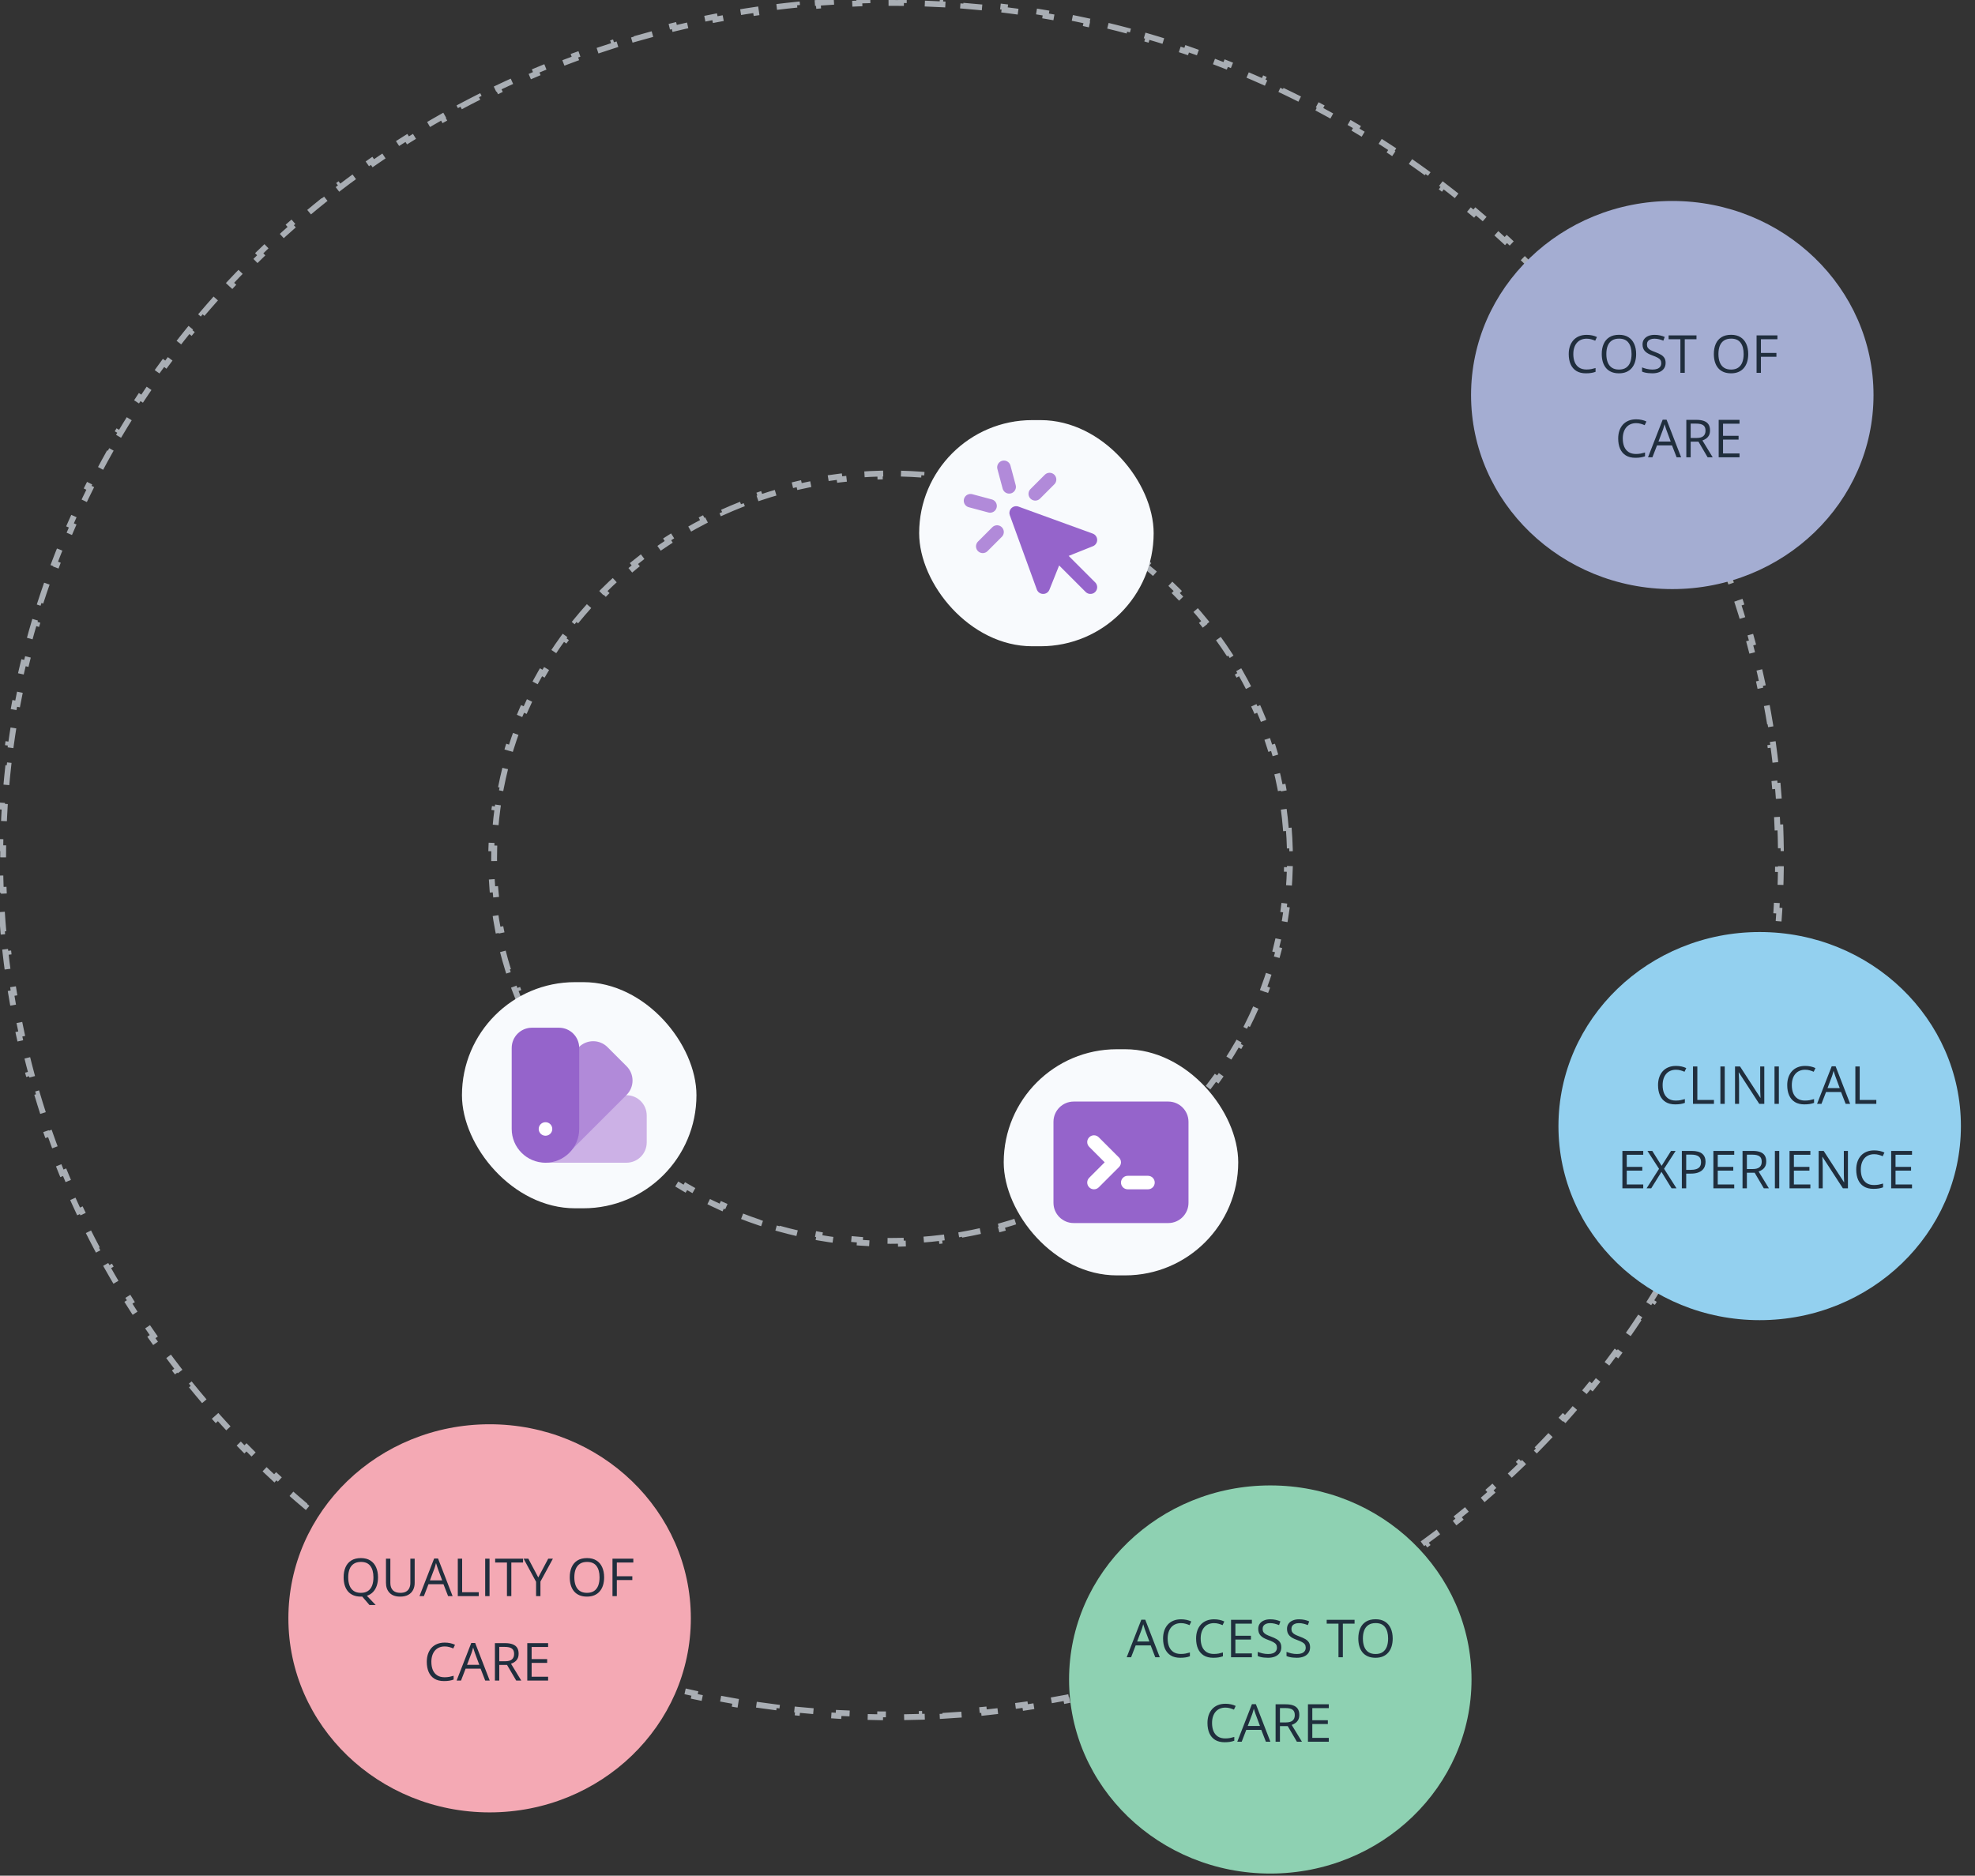
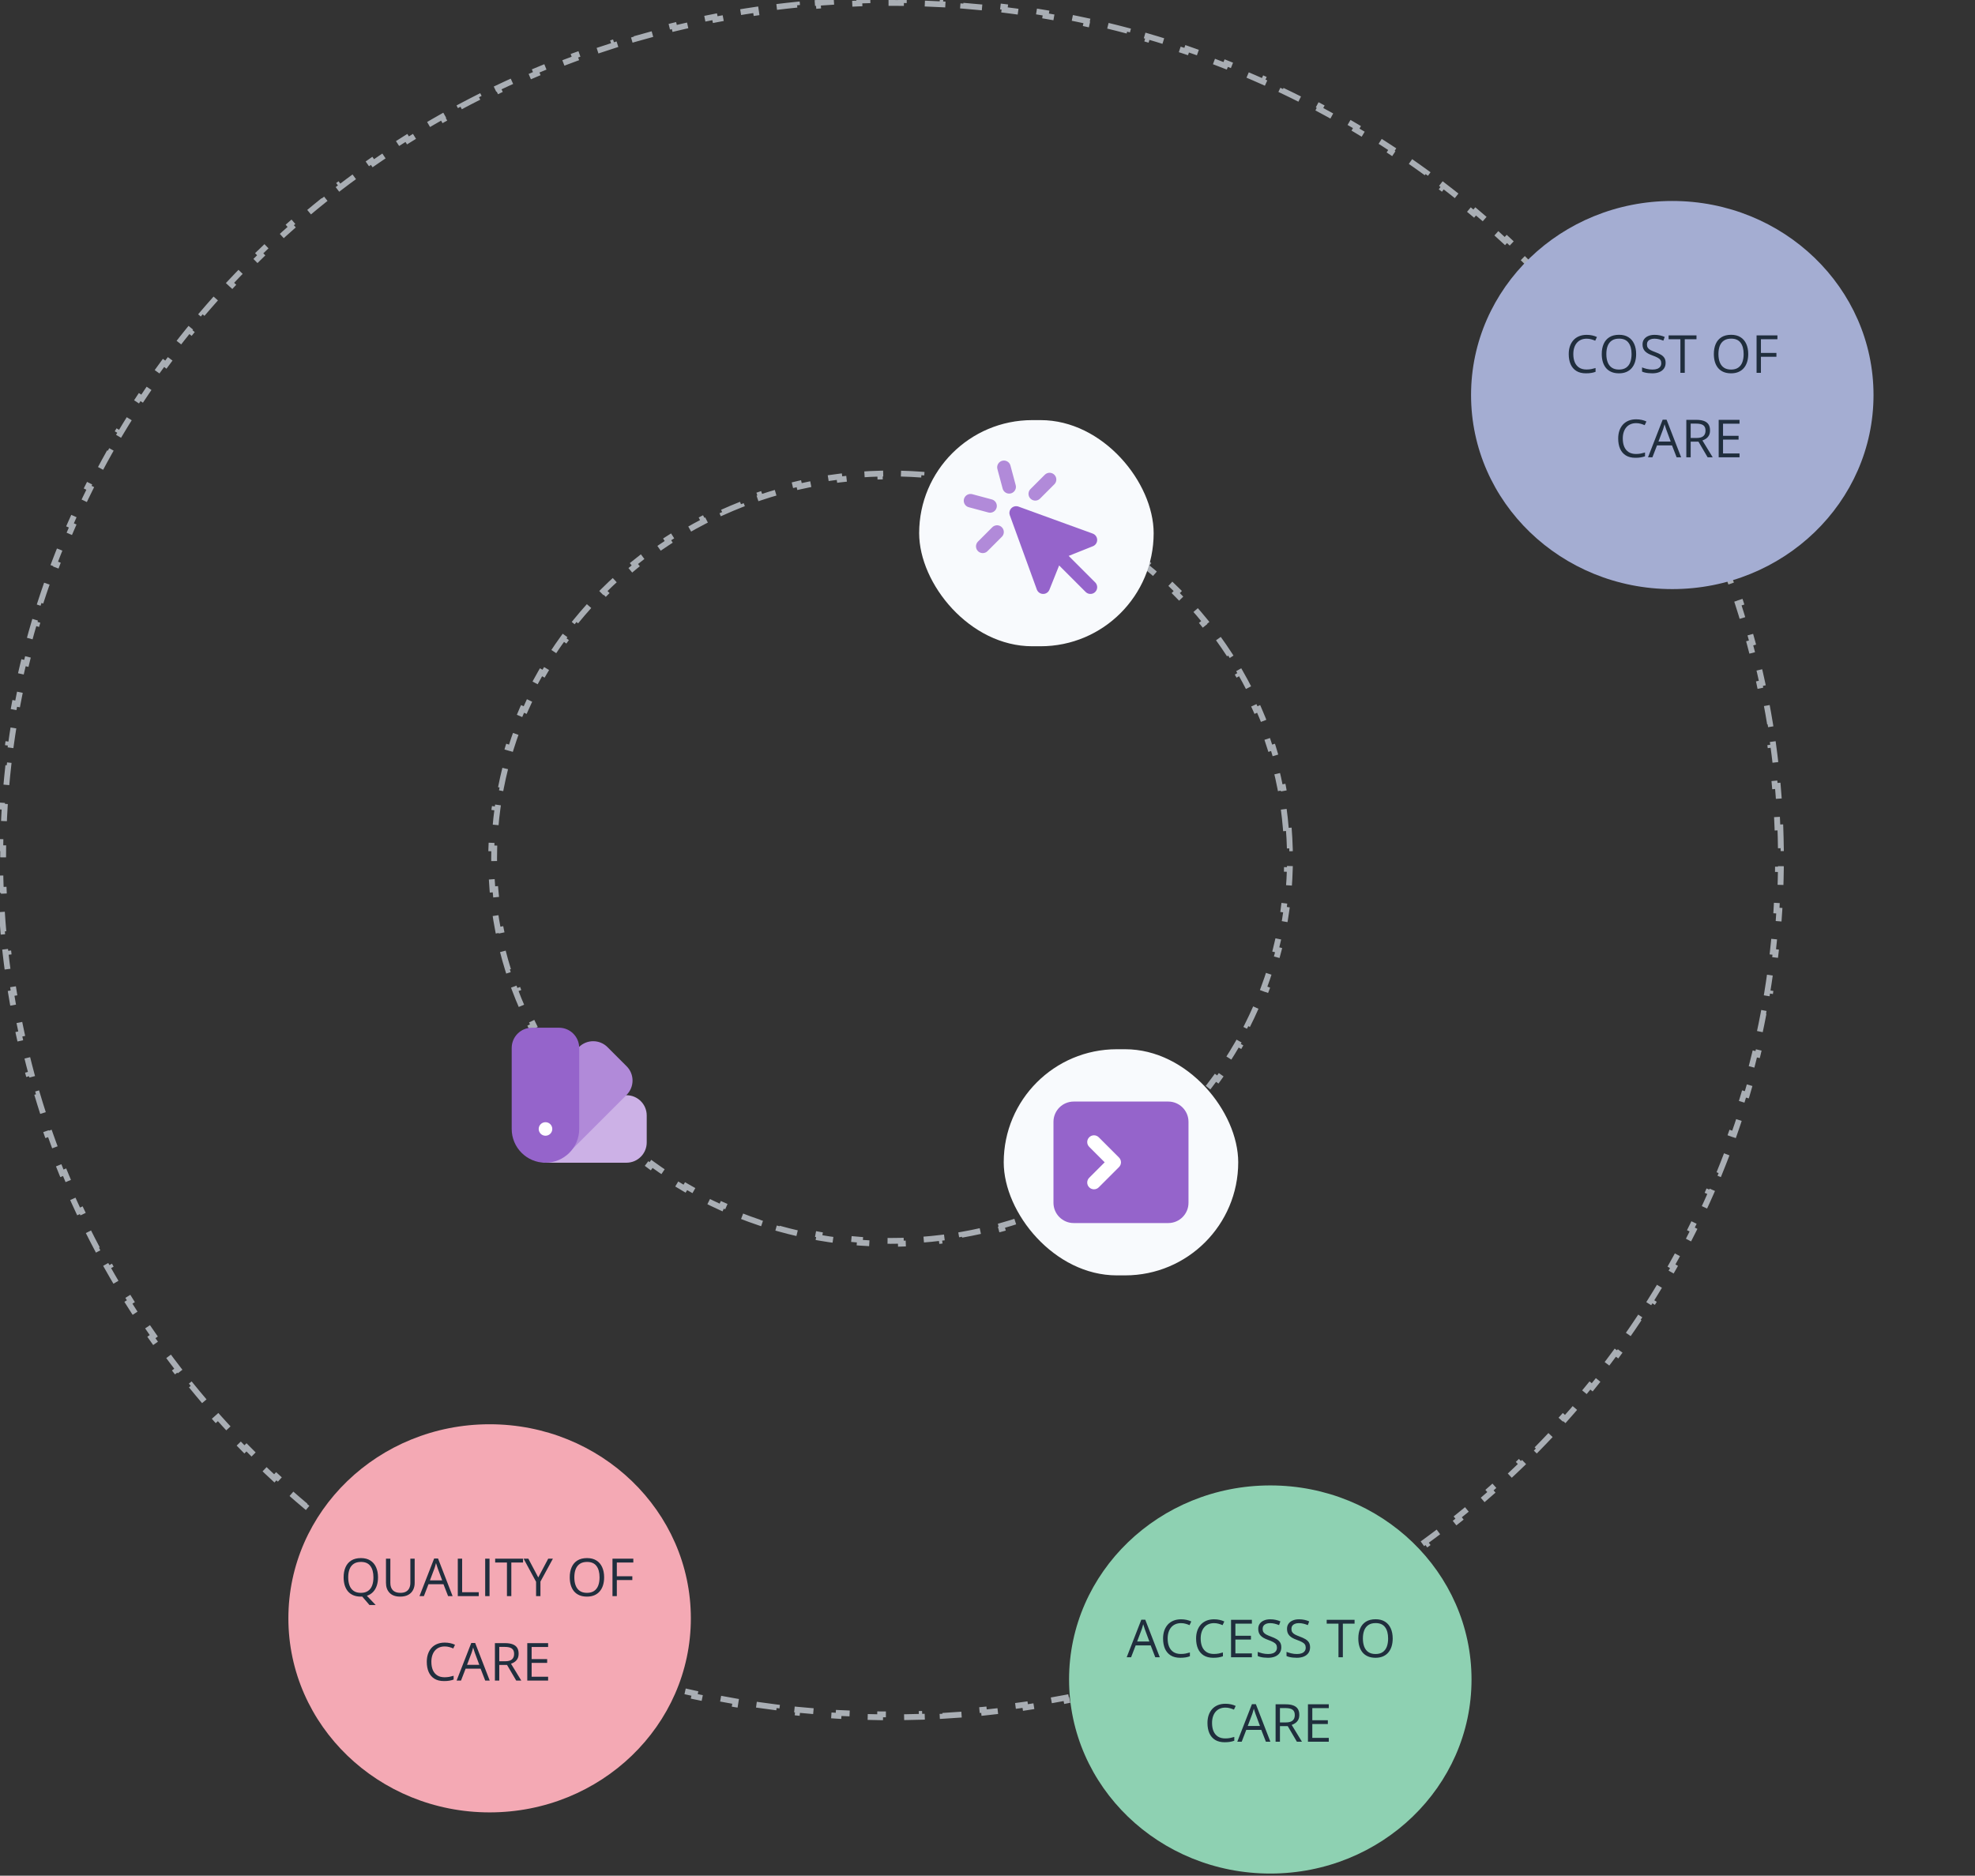
<svg xmlns="http://www.w3.org/2000/svg" width="678" height="644" viewBox="0 0 678 644" fill="none">
  <rect x="0" y="0" width="678" height="644" fill="#333333" stroke="none" />
  <path d="M611.18 284.072C611.268 286.447 611.327 288.829 611.357 291.218L610.357 291.231C610.372 292.421 610.379 293.613 610.379 294.807C610.379 296.001 610.372 297.193 610.357 298.383L611.357 298.396C611.327 300.785 611.268 303.167 611.18 305.543L610.181 305.505C610.093 307.882 609.975 310.251 609.829 312.613L610.827 312.674C610.679 315.06 610.502 317.437 610.296 319.807L609.299 319.72C609.093 322.088 608.858 324.447 608.594 326.798L609.588 326.91C609.321 329.285 609.025 331.651 608.701 334.009L607.71 333.873C607.386 336.226 607.033 338.57 606.651 340.905L607.638 341.066C607.253 343.424 606.838 345.773 606.395 348.113L605.413 347.927C604.971 350.26 604.501 352.583 604.002 354.897L604.98 355.108C604.477 357.443 603.945 359.768 603.385 362.083L602.413 361.848C601.854 364.155 601.268 366.452 600.653 368.739L601.619 368.998C600.999 371.305 600.351 373.6 599.675 375.884L598.716 375.6C598.042 377.876 597.341 380.142 596.612 382.395L597.564 382.703C596.829 384.974 596.067 387.234 595.277 389.481L594.334 389.15C593.547 391.389 592.733 393.617 591.892 395.832L592.826 396.187C591.979 398.418 591.105 400.636 590.204 402.842L589.278 402.464C588.381 404.661 587.456 406.846 586.505 409.017L587.421 409.418C586.464 411.604 585.481 413.775 584.472 415.933L583.566 415.509C582.56 417.66 581.528 419.796 580.47 421.919L581.365 422.365C580.302 424.499 579.212 426.619 578.097 428.724L577.214 428.256C576.102 430.354 574.966 432.438 573.805 434.506L574.676 434.996C573.509 437.074 572.317 439.138 571.1 441.185L570.241 440.675C569.028 442.716 567.79 444.741 566.529 446.751L567.376 447.283C566.109 449.301 564.817 451.304 563.502 453.29L562.668 452.738C561.357 454.717 560.023 456.68 558.664 458.627L559.484 459.199C558.121 461.153 556.734 463.09 555.324 465.01L554.518 464.419C553.113 466.332 551.684 468.229 550.233 470.108L551.025 470.72C549.569 472.605 548.091 474.473 546.59 476.323L545.813 475.693C544.318 477.537 542.799 479.363 541.259 481.171L542.021 481.819C540.477 483.632 538.911 485.427 537.323 487.203L536.577 486.537C534.995 488.307 533.392 490.059 531.767 491.792L532.496 492.476C530.868 494.213 529.218 495.931 527.548 497.629L526.835 496.928C525.17 498.621 523.485 500.295 521.78 501.95L522.476 502.667C520.767 504.325 519.039 505.963 517.29 507.581L516.611 506.847C514.868 508.459 513.106 510.052 511.324 511.624L511.985 512.374C510.201 513.949 508.397 515.503 506.574 517.037L505.93 516.272C504.113 517.801 502.278 519.309 500.424 520.796L501.05 521.576C499.193 523.065 497.319 524.533 495.426 525.98L494.818 525.186C492.932 526.628 491.028 528.048 489.106 529.447L489.695 530.256C487.771 531.656 485.83 533.035 483.871 534.392L483.302 533.57C481.351 534.922 479.382 536.253 477.397 537.561L477.947 538.396C475.961 539.705 473.958 540.992 471.938 542.257L471.407 541.409C469.395 542.669 467.367 543.906 465.323 545.121L465.834 545.981C463.789 547.196 461.728 548.389 459.652 549.559L459.161 548.687C457.093 549.852 455.01 550.994 452.912 552.113L453.382 552.995C451.283 554.114 449.169 555.21 447.04 556.283L446.59 555.39C444.471 556.457 442.338 557.502 440.19 558.522L440.619 559.425C438.47 560.446 436.308 561.443 434.131 562.416L433.723 561.504C431.557 562.472 429.378 563.416 427.185 564.337L427.572 565.259C425.379 566.179 423.172 567.076 420.952 567.948L420.587 567.017C418.379 567.884 416.159 568.727 413.926 569.545L414.271 570.484C412.037 571.303 409.791 572.097 407.533 572.866L407.21 571.919C404.966 572.684 402.71 573.424 400.442 574.138L400.743 575.092C398.474 575.807 396.193 576.497 393.901 577.162L393.622 576.202C391.346 576.862 389.059 577.497 386.762 578.107L387.018 579.074C384.718 579.685 382.407 580.27 380.085 580.829L379.851 579.857C377.549 580.412 375.236 580.942 372.913 581.446L373.126 582.423C370.799 582.929 368.462 583.408 366.115 583.862L365.926 582.88C363.602 583.329 361.269 583.752 358.927 584.15L359.095 585.136C356.746 585.535 354.388 585.908 352.021 586.255L351.876 585.266C349.537 585.608 347.189 585.925 344.832 586.217L344.955 587.209C342.591 587.501 340.219 587.767 337.839 588.007L337.738 587.012C335.386 587.249 333.026 587.46 330.658 587.645L330.735 588.642C328.363 588.827 325.982 588.986 323.595 589.119L323.539 588.121C321.177 588.252 318.808 588.357 316.431 588.437L316.464 589.436C314.088 589.515 311.705 589.568 309.316 589.595L309.305 588.595C308.114 588.608 306.921 588.615 305.727 588.615C304.532 588.615 303.34 588.608 302.149 588.595L302.138 589.595C299.748 589.568 297.365 589.515 294.989 589.436L295.022 588.437C292.646 588.357 290.277 588.252 287.914 588.121L287.859 589.119C285.471 588.986 283.091 588.827 280.718 588.642L280.796 587.645C278.428 587.46 276.068 587.249 273.715 587.012L273.615 588.007C271.235 587.767 268.862 587.501 266.499 587.209L266.621 586.217C264.265 585.925 261.917 585.608 259.578 585.266L259.433 586.255C257.066 585.908 254.708 585.535 252.359 585.136L252.526 584.15C250.184 583.752 247.851 583.329 245.528 582.88L245.338 583.862C242.992 583.408 240.655 582.929 238.328 582.424L238.54 581.446C236.217 580.942 233.905 580.412 231.603 579.857L231.368 580.83C229.047 580.27 226.736 579.685 224.435 579.074L224.692 578.107C222.394 577.497 220.107 576.862 217.832 576.202L217.553 577.162C215.261 576.497 212.98 575.807 210.711 575.092L211.011 574.138C208.743 573.424 206.487 572.684 204.243 571.919L203.921 572.866C201.663 572.097 199.417 571.303 197.183 570.484L197.527 569.545C195.294 568.727 193.074 567.884 190.867 567.017L190.501 567.948C188.281 567.076 186.075 566.179 183.881 565.259L184.268 564.337C182.076 563.416 179.896 562.472 177.73 561.504L177.322 562.416C175.146 561.443 172.983 560.446 170.835 559.425L171.264 558.522C169.116 557.502 166.982 556.457 164.863 555.39L164.413 556.283C162.284 555.21 160.17 554.114 158.071 552.995L158.542 552.113C156.443 550.994 154.36 549.852 152.292 548.687L151.802 549.559C149.725 548.389 147.664 547.196 145.619 545.981L146.13 545.121C144.086 543.906 142.058 542.669 140.046 541.409L139.516 542.257C137.496 540.992 135.492 539.705 133.506 538.396L134.056 537.561C132.071 536.253 130.103 534.922 128.151 533.57L127.582 534.392C125.623 533.035 123.682 531.656 121.759 530.256L122.347 529.447C120.425 528.048 118.521 526.628 116.635 525.186L116.028 525.98C114.135 524.533 112.26 523.065 110.404 521.576L111.03 520.796C109.175 519.309 107.34 517.801 105.523 516.272L104.88 517.037C103.057 515.503 101.253 513.949 99.468 512.374L100.13 511.624C98.348 510.052 96.585 508.459 94.843 506.847L94.163 507.581C92.415 505.963 90.686 504.325 88.977 502.667L89.674 501.95C87.968 500.295 86.283 498.621 84.618 496.928L83.905 497.629C82.235 495.931 80.585 494.212 78.957 492.476L79.687 491.792C78.062 490.059 76.458 488.307 74.876 486.537L74.13 487.203C72.543 485.427 70.977 483.632 69.433 481.819L70.194 481.171C68.654 479.363 67.136 477.537 65.64 475.693L64.864 476.323C63.363 474.473 61.884 472.605 60.429 470.72L61.22 470.108C59.769 468.229 58.34 466.332 56.935 464.419L56.129 465.01C54.719 463.09 53.332 461.153 51.969 459.199L52.789 458.627C51.431 456.68 50.096 454.717 48.785 452.738L47.951 453.29C46.636 451.304 45.345 449.301 44.078 447.283L44.925 446.751C43.663 444.741 42.425 442.716 41.213 440.675L40.353 441.186C39.136 439.138 37.944 437.074 36.777 434.996L37.649 434.506C36.487 432.438 35.351 430.354 34.24 428.256L33.356 428.724C32.241 426.619 31.152 424.499 30.088 422.365L30.983 421.919C29.926 419.796 28.893 417.66 27.887 415.509L26.982 415.933C25.972 413.775 24.989 411.604 24.032 409.419L24.948 409.017C23.997 406.846 23.073 404.661 22.175 402.464L21.249 402.842C20.348 400.637 19.474 398.418 18.627 396.187L19.562 395.832C18.721 393.617 17.907 391.39 17.12 389.15L16.176 389.482C15.387 387.234 14.624 384.974 13.89 382.703L14.841 382.395C14.112 380.142 13.411 377.877 12.737 375.6L11.778 375.884C11.103 373.6 10.454 371.305 9.835 368.998L10.8 368.739C10.186 366.453 9.599 364.155 9.041 361.848L8.069 362.083C7.509 359.768 6.977 357.443 6.474 355.108L7.451 354.897C6.953 352.584 6.482 350.26 6.04 347.927L5.058 348.113C4.615 345.774 4.201 343.425 3.815 341.066L4.802 340.905C4.421 338.57 4.068 336.226 3.744 333.873L2.753 334.009C2.428 331.652 2.132 329.285 1.866 326.91L2.859 326.798C2.595 324.447 2.36 322.088 2.154 319.721L1.158 319.807C0.951 317.438 0.774 315.06 0.626 312.675L1.624 312.613C1.478 310.251 1.361 307.882 1.272 305.506L0.273 305.543C0.185 303.168 0.126 300.785 0.096 298.396L1.096 298.384C1.082 297.193 1.074 296.001 1.074 294.807C1.074 293.613 1.082 292.421 1.096 291.231L0.096 291.219C0.126 288.829 0.185 286.447 0.273 284.072L1.272 284.109C1.361 281.733 1.478 279.364 1.624 277.002L0.626 276.94C0.774 274.555 0.951 272.177 1.158 269.807L2.154 269.894C2.36 267.527 2.595 265.167 2.859 262.816L1.866 262.705C2.132 260.33 2.428 257.963 2.753 255.605L3.744 255.742C4.068 253.389 4.421 251.045 4.802 248.71L3.815 248.548C4.201 246.19 4.615 243.841 5.058 241.502L6.04 241.688C6.482 239.355 6.953 237.031 7.451 234.718L6.474 234.507C6.977 232.172 7.509 229.846 8.069 227.532L9.041 227.767C9.599 225.459 10.186 223.162 10.8 220.876L9.835 220.616C10.454 218.31 11.102 216.015 11.778 213.731L12.737 214.014C13.411 211.738 14.112 209.473 14.841 207.219L13.89 206.912C14.624 204.64 15.387 202.381 16.176 200.133L17.12 200.465C17.907 198.225 18.721 195.997 19.562 193.782L18.627 193.427C19.474 191.196 20.348 188.978 21.249 186.773L22.175 187.151C23.073 184.953 23.997 182.769 24.948 180.597L24.032 180.196C24.989 178.011 25.972 175.839 26.982 173.682L27.887 174.105C28.893 171.955 29.926 169.818 30.983 167.696L30.088 167.25C31.152 165.116 32.241 162.996 33.356 160.891L34.24 161.359C35.351 159.26 36.487 157.177 37.649 155.108L36.777 154.619C37.944 152.54 39.136 150.477 40.353 148.429L41.213 148.94C42.425 146.899 43.663 144.873 44.925 142.863L44.078 142.331C45.345 140.313 46.636 138.311 47.951 136.325L48.785 136.877C50.096 134.897 51.431 132.934 52.789 130.987L51.969 130.415C53.332 128.461 54.719 126.524 56.129 124.604L56.935 125.196C58.34 123.282 59.769 121.385 61.22 119.506L60.429 118.895C61.884 117.01 63.363 115.142 64.864 113.292L65.64 113.922C67.136 112.078 68.654 110.252 70.194 108.444L69.433 107.795C70.977 105.982 72.543 104.188 74.13 102.411L74.876 103.078C76.458 101.308 78.062 99.556 79.687 97.823L78.957 97.139C80.585 95.402 82.235 93.684 83.905 91.985L84.618 92.686C86.283 90.993 87.968 89.319 89.674 87.665L88.977 86.947C90.686 85.29 92.415 83.652 94.164 82.034L94.843 82.768C96.585 81.155 98.348 79.563 100.13 77.99L99.468 77.241C101.253 75.666 103.057 74.111 104.88 72.577L105.524 73.342C107.34 71.814 109.175 70.306 111.03 68.819L110.404 68.038C112.26 66.549 114.135 65.081 116.028 63.634L116.635 64.429C118.521 62.987 120.425 61.566 122.347 60.167L121.759 59.359C123.682 57.958 125.623 56.579 127.582 55.222L128.151 56.044C130.103 54.692 132.071 53.362 134.056 52.053L133.506 51.218C135.492 49.909 137.496 48.622 139.516 47.358L140.046 48.205C142.058 46.945 144.086 45.708 146.13 44.493L145.619 43.634C147.664 42.418 149.725 41.226 151.802 40.056L152.292 40.927C154.36 39.763 156.443 38.62 158.542 37.502L158.071 36.619C160.17 35.5 162.284 34.404 164.413 33.332L164.863 34.225C166.982 33.157 169.116 32.113 171.264 31.092L170.835 30.189C172.983 29.168 175.146 28.171 177.322 27.198L177.73 28.111C179.896 27.143 182.075 26.198 184.268 25.278L183.881 24.356C186.075 23.435 188.281 22.539 190.501 21.667L190.867 22.598C193.074 21.73 195.294 20.887 197.527 20.069L197.183 19.13C199.416 18.312 201.662 17.518 203.921 16.748L204.243 17.695C206.487 16.931 208.743 16.191 211.011 15.476L210.711 14.523C212.98 13.807 215.261 13.117 217.553 12.452L217.831 13.412C220.107 12.752 222.394 12.117 224.692 11.507L224.435 10.541C226.736 9.93 229.047 9.345 231.368 8.785L231.603 9.757C233.905 9.202 236.217 8.672 238.54 8.168L238.328 7.191C240.655 6.686 242.991 6.206 245.338 5.753L245.528 6.735C247.851 6.286 250.184 5.862 252.526 5.464L252.359 4.478C254.707 4.079 257.066 3.706 259.433 3.36L259.578 4.349C261.917 4.006 264.265 3.689 266.621 3.398L266.498 2.405C268.862 2.113 271.234 1.847 273.615 1.608L273.715 2.603C276.067 2.366 278.428 2.155 280.796 1.97L280.718 0.973C283.091 0.787 285.471 0.628 287.859 0.495L287.914 1.494C290.276 1.362 292.646 1.257 295.022 1.178L294.989 0.179C297.365 0.099 299.748 0.046 302.137 0.02L302.149 1.02C303.34 1.007 304.532 1 305.727 1C306.921 1 308.114 1.007 309.305 1.02L309.316 0.02C311.705 0.046 314.088 0.099 316.464 0.179L316.431 1.178C318.807 1.257 321.177 1.362 323.539 1.494L323.595 0.495C325.982 0.628 328.363 0.787 330.735 0.973L330.657 1.97C333.025 2.155 335.386 2.366 337.738 2.602L337.838 1.608C340.219 1.847 342.591 2.113 344.955 2.405L344.832 3.398C347.189 3.689 349.536 4.006 351.876 4.349L352.021 3.36C354.388 3.706 356.746 4.079 359.095 4.478L358.927 5.464C361.269 5.862 363.602 6.286 365.926 6.735L366.115 5.753C368.462 6.206 370.799 6.686 373.125 7.191L372.913 8.168C375.236 8.672 377.548 9.202 379.851 9.757L380.085 8.785C382.407 9.345 384.718 9.93 387.018 10.54L386.761 11.507C389.059 12.117 391.346 12.752 393.622 13.412L393.9 12.452C396.193 13.117 398.474 13.807 400.743 14.522L400.442 15.476C402.71 16.191 404.966 16.931 407.21 17.695L407.533 16.748C409.791 17.518 412.037 18.312 414.27 19.13L413.926 20.069C416.159 20.887 418.379 21.73 420.587 22.598L420.952 21.667C423.172 22.539 425.379 23.435 427.572 24.356L427.185 25.278C429.378 26.198 431.557 27.143 433.723 28.111L434.131 27.198C436.308 28.171 438.47 29.168 440.619 30.189L440.189 31.092C442.337 32.113 444.471 33.157 446.59 34.225L447.04 33.332C449.169 34.404 451.283 35.5 453.382 36.619L452.912 37.502C455.01 38.62 457.093 39.763 459.161 40.927L459.652 40.056C461.728 41.226 463.789 42.418 465.834 43.634L465.323 44.493C467.367 45.708 469.395 46.945 471.407 48.205L471.938 47.358C473.958 48.622 475.961 49.909 477.947 51.218L477.397 52.053C479.382 53.362 481.351 54.692 483.302 56.044L483.871 55.222C485.83 56.579 487.771 57.958 489.695 59.359L489.106 60.167C491.028 61.566 492.932 62.987 494.818 64.429L495.426 63.634C497.319 65.081 499.193 66.549 501.05 68.038L500.424 68.819C502.278 70.306 504.113 71.814 505.93 73.343L506.574 72.577C508.397 74.111 510.201 75.666 511.985 77.241L511.324 77.99C513.106 79.563 514.868 81.156 516.611 82.768L517.29 82.034C519.039 83.652 520.768 85.29 522.476 86.947L521.78 87.665C523.485 89.319 525.17 90.993 526.835 92.686L527.548 91.985C529.218 93.684 530.868 95.402 532.496 97.139L531.767 97.823C533.392 99.556 534.995 101.308 536.577 103.078L537.323 102.411C538.911 104.188 540.477 105.982 542.021 107.795L541.259 108.444C542.799 110.252 544.318 112.078 545.813 113.922L546.59 113.292C548.091 115.142 549.569 117.01 551.025 118.895L550.233 119.506C551.684 121.385 553.113 123.282 554.518 125.196L555.324 124.604C556.734 126.524 558.121 128.461 559.484 130.415L558.664 130.987C560.022 132.934 561.357 134.897 562.668 136.877L563.502 136.325C564.817 138.311 566.109 140.313 567.376 142.331L566.529 142.863C567.79 144.873 569.028 146.899 570.241 148.94L571.1 148.429C572.317 150.477 573.509 152.54 574.676 154.619L573.804 155.108C574.966 157.177 576.102 159.26 577.214 161.359L578.097 160.891C579.212 162.996 580.301 165.116 581.365 167.25L580.47 167.696C581.528 169.818 582.56 171.955 583.566 174.105L584.472 173.682C585.481 175.839 586.464 178.011 587.421 180.196L586.505 180.597C587.456 182.768 588.381 184.953 589.278 187.151L590.204 186.773C591.105 188.978 591.979 191.196 592.826 193.427L591.892 193.782C592.733 195.997 593.547 198.225 594.334 200.464L595.277 200.133C596.067 202.38 596.829 204.64 597.564 206.912L596.612 207.219C597.341 209.473 598.042 211.738 598.716 214.014L599.675 213.73C600.351 216.014 600.999 218.31 601.619 220.616L600.653 220.876C601.267 223.162 601.854 225.459 602.413 227.767L603.384 227.531C603.945 229.846 604.477 232.171 604.98 234.507L604.002 234.717C604.501 237.031 604.971 239.354 605.413 241.687L606.395 241.501C606.838 243.841 607.253 246.19 607.638 248.548L606.651 248.709C607.033 251.044 607.386 253.389 607.71 255.742L608.701 255.605C609.025 257.963 609.321 260.329 609.588 262.704L608.594 262.816C608.858 265.167 609.093 267.526 609.299 269.894L610.296 269.807C610.502 272.177 610.679 274.554 610.827 276.94L609.829 277.002C609.975 279.363 610.093 281.732 610.181 284.109L611.18 284.072Z" stroke="#A9AEB4" stroke-width="2" stroke-dasharray="7.24 7.24" />
  <path d="M442.4 284.23C442.591 286.56 442.719 288.907 442.784 291.27L441.784 291.297C441.816 292.463 441.832 293.632 441.832 294.806C441.832 295.979 441.816 297.148 441.784 298.314L442.784 298.341C442.719 300.704 442.591 303.051 442.4 305.381L441.403 305.3C441.211 307.635 440.956 309.954 440.64 312.254L441.63 312.39C441.308 314.728 440.923 317.047 440.476 319.345L439.494 319.154C439.047 321.452 438.538 323.728 437.969 325.981L438.938 326.226C438.361 328.512 437.721 330.775 437.023 333.012L436.068 332.714C435.371 334.945 434.614 337.152 433.799 339.331L434.735 339.682C433.91 341.887 433.026 344.066 432.085 346.216L431.169 345.814C430.232 347.954 429.238 350.065 428.188 352.146L429.081 352.596C428.021 354.697 426.905 356.767 425.735 358.804L424.868 358.306C423.705 360.33 422.488 362.321 421.22 364.278L422.059 364.822C420.78 366.795 419.448 368.733 418.066 370.634L417.257 370.046C415.885 371.933 414.464 373.784 412.993 375.596L413.77 376.226C412.29 378.051 410.761 379.837 409.185 381.584L408.442 380.914C406.88 382.645 405.272 384.336 403.619 385.986L404.325 386.694C402.663 388.353 400.956 389.97 399.206 391.544L398.537 390.8C396.804 392.359 395.029 393.874 393.213 395.345L393.842 396.122C392.018 397.6 390.153 399.032 388.249 400.418L387.661 399.61C385.777 400.981 383.855 402.307 381.896 403.584L382.443 404.422C380.478 405.704 378.476 406.938 376.44 408.122L375.937 407.258C373.925 408.429 371.878 409.551 369.799 410.622L370.257 411.511C368.173 412.586 366.056 413.61 363.909 414.581L363.497 413.67C361.377 414.63 359.227 415.539 357.048 416.395L357.414 417.325C355.233 418.182 353.024 418.987 350.788 419.737L350.47 418.788C348.265 419.528 346.034 420.215 343.779 420.847L344.048 421.81C341.793 422.442 339.514 423.019 337.213 423.541L336.992 422.566C334.725 423.079 332.436 423.538 330.127 423.941L330.299 424.927C327.994 425.329 325.668 425.676 323.325 425.965L323.202 424.973C320.897 425.258 318.574 425.487 316.234 425.659L316.307 426.656C313.976 426.828 311.627 426.943 309.264 427.001L309.24 426.001C308.073 426.03 306.902 426.044 305.728 426.044C304.554 426.044 303.384 426.03 302.217 426.001L302.192 427.001C299.829 426.943 297.481 426.828 295.15 426.656L295.223 425.659C292.883 425.487 290.56 425.258 288.255 424.973L288.132 425.965C285.788 425.676 283.463 425.329 281.158 424.927L281.33 423.941C279.021 423.538 276.732 423.079 274.465 422.566L274.244 423.541C271.943 423.019 269.664 422.442 267.408 421.81L267.678 420.847C265.423 420.215 263.192 419.528 260.987 418.788L260.669 419.737C258.433 418.987 256.224 418.182 254.043 417.325L254.408 416.395C252.23 415.539 250.08 414.63 247.96 413.67L247.547 414.581C245.4 413.61 243.284 412.586 241.2 411.511L241.658 410.622C239.579 409.551 237.532 408.429 235.519 407.258L235.016 408.122C232.981 406.938 230.979 405.704 229.014 404.422L229.56 403.584C227.602 402.307 225.68 400.981 223.796 399.61L223.208 400.418C221.304 399.032 219.439 397.6 217.615 396.122L218.244 395.345C216.428 393.874 214.653 392.359 212.92 390.8L212.251 391.544C210.501 389.97 208.794 388.353 207.132 386.694L207.838 385.986C206.185 384.336 204.577 382.645 203.014 380.914L202.272 381.584C200.696 379.837 199.167 378.051 197.687 376.226L198.463 375.596C196.993 373.784 195.571 371.933 194.2 370.046L193.391 370.634C192.009 368.733 190.677 366.795 189.398 364.822L190.237 364.278C188.968 362.321 187.752 360.33 186.589 358.306L185.722 358.804C184.552 356.767 183.436 354.697 182.376 352.596L183.268 352.146C182.219 350.065 181.225 347.954 180.288 345.814L179.372 346.216C178.43 344.066 177.546 341.887 176.721 339.682L177.658 339.331C176.843 337.152 176.086 334.945 175.389 332.714L174.434 333.012C173.735 330.775 173.096 328.512 172.519 326.226L173.488 325.981C172.919 323.728 172.41 321.452 171.963 319.154L170.981 319.345C170.534 317.047 170.149 314.728 169.827 312.39L170.817 312.254C170.5 309.954 170.245 307.635 170.054 305.3L169.057 305.381C168.866 303.051 168.737 300.704 168.673 298.341L169.673 298.314C169.641 297.148 169.625 295.979 169.625 294.806C169.625 293.632 169.641 292.463 169.673 291.297L168.673 291.27C168.737 288.907 168.866 286.56 169.057 284.23L170.054 284.311C170.245 281.976 170.5 279.657 170.817 277.358L169.827 277.221C170.149 274.883 170.534 272.564 170.981 270.266L171.963 270.457C172.41 268.159 172.919 265.883 173.488 263.63L172.519 263.385C173.096 261.099 173.735 258.837 174.434 256.599L175.389 256.897C176.086 254.666 176.843 252.459 177.658 250.28L176.721 249.93C177.546 247.724 178.43 245.545 179.372 243.396L180.288 243.797C181.225 241.657 182.219 239.546 183.268 237.465L182.376 237.015C183.436 234.914 184.552 232.844 185.722 230.807L186.589 231.305C187.752 229.281 188.968 227.29 190.237 225.333L189.398 224.789C190.677 222.816 192.009 220.878 193.391 218.977L194.2 219.565C195.571 217.678 196.993 215.827 198.463 214.015L197.687 213.385C199.167 211.56 200.696 209.774 202.272 208.028L203.014 208.697C204.577 206.966 206.185 205.275 207.838 203.625L207.132 202.918C208.794 201.258 210.501 199.641 212.251 198.067L212.92 198.811C214.653 197.252 216.428 195.737 218.244 194.266L217.615 193.489C219.439 192.011 221.304 190.579 223.208 189.193L223.796 190.001C225.68 188.63 227.602 187.304 229.56 186.027L229.014 185.189C230.979 183.907 232.981 182.673 235.016 181.489L235.519 182.353C237.532 181.182 239.579 180.06 241.658 178.989L241.2 178.1C243.284 177.025 245.4 176.001 247.547 175.03L247.96 175.941C250.08 174.981 252.23 174.072 254.408 173.217L254.043 172.286C256.224 171.429 258.433 170.625 260.669 169.875L260.987 170.823C263.192 170.083 265.423 169.396 267.678 168.764L267.408 167.801C269.663 167.169 271.943 166.592 274.244 166.07L274.465 167.046C276.732 166.532 279.021 166.073 281.33 165.67L281.158 164.685C283.463 164.282 285.788 163.936 288.132 163.646L288.255 164.638C290.56 164.353 292.883 164.124 295.223 163.952L295.149 162.955C297.481 162.783 299.829 162.668 302.192 162.61L302.217 163.61C303.384 163.581 304.554 163.567 305.728 163.567C306.902 163.567 308.073 163.581 309.24 163.61L309.264 162.61C311.627 162.668 313.975 162.783 316.307 162.955L316.234 163.952C318.574 164.124 320.897 164.353 323.202 164.638L323.325 163.646C325.668 163.935 327.994 164.282 330.299 164.685L330.127 165.67C332.436 166.073 334.725 166.532 336.992 167.046L337.213 166.07C339.514 166.592 341.793 167.169 344.048 167.801L343.778 168.764C346.034 169.396 348.265 170.083 350.47 170.823L350.788 169.875C353.023 170.625 355.233 171.429 357.414 172.286L357.048 173.216C359.227 174.072 361.377 174.981 363.497 175.941L363.909 175.03C366.056 176.001 368.173 177.025 370.257 178.1L369.799 178.989C371.878 180.06 373.925 181.182 375.937 182.353L376.44 181.489C378.476 182.673 380.478 183.907 382.443 185.189L381.896 186.027C383.855 187.304 385.777 188.63 387.66 190.001L388.249 189.193C390.153 190.579 392.018 192.011 393.842 193.489L393.213 194.266C395.028 195.737 396.804 197.252 398.537 198.811L399.206 198.067C400.956 199.641 402.663 201.258 404.325 202.918L403.619 203.625C405.272 205.275 406.88 206.966 408.442 208.697L409.185 208.027C410.76 209.774 412.29 211.56 413.77 213.385L412.993 214.015C414.464 215.827 415.885 217.678 417.257 219.565L418.066 218.977C419.448 220.878 420.78 222.816 422.059 224.789L421.22 225.333C422.488 227.29 423.705 229.281 424.868 231.305L425.735 230.807C426.905 232.844 428.021 234.914 429.081 237.015L428.188 237.465C429.238 239.546 430.232 241.657 431.169 243.797L432.085 243.396C433.026 245.545 433.91 247.724 434.735 249.93L433.799 250.28C434.614 252.459 435.371 254.666 436.068 256.897L437.023 256.599C437.721 258.837 438.361 261.099 438.938 263.385L437.969 263.63C438.538 265.883 439.047 268.159 439.494 270.457L440.476 270.266C440.923 272.564 441.308 274.883 441.63 277.221L440.64 277.358C440.956 279.657 441.211 281.976 441.403 284.311L442.4 284.23Z" stroke="#A9AEB4" stroke-width="2" stroke-dasharray="7.24 7.24" />
-   <ellipse cx="604.081" cy="386.63" rx="69.081" ry="66.629" fill="#93D0EF" />
-   <path d="M575.343 367.284C574.634 367.284 573.995 367.407 573.427 367.653C572.865 367.894 572.384 368.245 571.986 368.708C571.593 369.165 571.291 369.719 571.08 370.369C570.869 371.02 570.764 371.752 570.764 372.566C570.764 373.645 570.931 374.582 571.265 375.379C571.605 376.17 572.109 376.782 572.777 377.216C573.451 377.649 574.291 377.866 575.299 377.866C575.873 377.866 576.412 377.819 576.916 377.726C577.426 377.626 577.921 377.503 578.402 377.356V378.657C577.933 378.833 577.441 378.962 576.925 379.044C576.409 379.132 575.797 379.176 575.088 379.176C573.782 379.176 572.689 378.906 571.81 378.367C570.937 377.822 570.281 377.055 569.841 376.064C569.408 375.074 569.191 373.905 569.191 372.558C569.191 371.585 569.326 370.697 569.595 369.895C569.87 369.086 570.269 368.389 570.79 367.803C571.318 367.217 571.962 366.766 572.724 366.449C573.492 366.127 574.37 365.966 575.361 365.966C576.011 365.966 576.638 366.03 577.242 366.159C577.845 366.288 578.39 366.473 578.876 366.713L578.279 367.979C577.868 367.791 577.417 367.63 576.925 367.495C576.439 367.354 575.911 367.284 575.343 367.284ZM581.188 379V366.15H582.682V377.664H588.386V379H581.188ZM590.592 379V366.15H592.086V379H590.592ZM605.665 379H603.943L596.938 368.207H596.867C596.885 368.494 596.906 368.822 596.929 369.191C596.952 369.555 596.97 369.944 596.982 370.36C596.999 370.771 597.008 371.189 597.008 371.617V379H595.619V366.15H597.333L604.312 376.908H604.373C604.362 376.703 604.347 376.413 604.329 376.038C604.312 375.657 604.294 375.25 604.277 374.816C604.265 374.377 604.259 373.97 604.259 373.595V366.15H605.665V379ZM609.172 379V366.15H610.666V379H609.172ZM619.693 367.284C618.984 367.284 618.345 367.407 617.777 367.653C617.214 367.894 616.734 368.245 616.335 368.708C615.943 369.165 615.641 369.719 615.43 370.369C615.219 371.02 615.114 371.752 615.114 372.566C615.114 373.645 615.281 374.582 615.615 375.379C615.954 376.17 616.458 376.782 617.126 377.216C617.8 377.649 618.641 377.866 619.649 377.866C620.223 377.866 620.762 377.819 621.266 377.726C621.776 377.626 622.271 377.503 622.751 377.356V378.657C622.283 378.833 621.79 378.962 621.275 379.044C620.759 379.132 620.147 379.176 619.438 379.176C618.131 379.176 617.038 378.906 616.159 378.367C615.286 377.822 614.63 377.055 614.191 376.064C613.757 375.074 613.54 373.905 613.54 372.558C613.54 371.585 613.675 370.697 613.945 369.895C614.22 369.086 614.618 368.389 615.14 367.803C615.667 367.217 616.312 366.766 617.074 366.449C617.841 366.127 618.72 365.966 619.71 365.966C620.361 365.966 620.988 366.03 621.591 366.159C622.195 366.288 622.74 366.473 623.226 366.713L622.628 367.979C622.218 367.791 621.767 367.63 621.275 367.495C620.788 367.354 620.261 367.284 619.693 367.284ZM633.597 379L632.015 374.922H626.865L625.291 379H623.78L628.807 366.098H630.152L635.144 379H633.597ZM631.567 373.595L630.064 369.543C630.029 369.438 629.97 369.265 629.888 369.024C629.812 368.784 629.733 368.535 629.651 368.277C629.569 368.02 629.501 367.812 629.449 367.653C629.39 367.894 629.326 368.134 629.255 368.374C629.191 368.608 629.126 368.828 629.062 369.033C628.997 369.232 628.942 369.402 628.895 369.543L627.366 373.595H631.567ZM636.928 379V366.15H638.422V377.664H644.126V379H636.928ZM564.111 408H556.956V395.15H564.111V396.469H558.451V400.626H563.785V401.927H558.451V406.682H564.111V408ZM575.536 408H573.84L570.368 402.34L566.844 408H565.253L569.534 401.303L565.552 395.15H567.213L570.421 400.274L573.647 395.15H575.229L571.256 401.276L575.536 408ZM580.722 395.15C582.38 395.15 583.59 395.476 584.352 396.126C585.119 396.771 585.503 397.696 585.503 398.903C585.503 399.448 585.412 399.967 585.231 400.459C585.055 400.945 584.768 401.376 584.369 401.751C583.971 402.12 583.447 402.413 582.796 402.63C582.152 402.841 581.361 402.946 580.423 402.946H578.859V408H577.365V395.15H580.722ZM580.581 396.425H578.859V401.663H580.256C581.076 401.663 581.759 401.575 582.304 401.399C582.855 401.224 583.268 400.939 583.543 400.547C583.819 400.148 583.956 399.621 583.956 398.965C583.956 398.109 583.684 397.474 583.139 397.058C582.594 396.636 581.742 396.425 580.581 396.425ZM595.347 408H588.193V395.15H595.347V396.469H589.687V400.626H595.022V401.927H589.687V406.682H595.347V408ZM601.666 395.15C602.721 395.15 603.591 395.282 604.277 395.546C604.968 395.804 605.484 396.199 605.824 396.732C606.163 397.266 606.333 397.945 606.333 398.771C606.333 399.451 606.21 400.02 605.964 400.477C605.718 400.928 605.396 401.294 604.997 401.575C604.599 401.856 604.174 402.073 603.723 402.226L607.247 408H605.507L602.361 402.639H599.689V408H598.195V395.15H601.666ZM601.578 396.442H599.689V401.373H601.728C602.777 401.373 603.547 401.159 604.039 400.731C604.537 400.304 604.786 399.674 604.786 398.842C604.786 397.969 604.523 397.351 603.995 396.987C603.474 396.624 602.668 396.442 601.578 396.442ZM609.304 408V395.15H610.798V408H609.304ZM621.486 408H614.331V395.15H621.486V396.469H615.826V400.626H621.16V401.927H615.826V406.682H621.486V408ZM634.379 408H632.657L625.652 397.207H625.581C625.599 397.494 625.619 397.822 625.643 398.191C625.666 398.555 625.684 398.944 625.696 399.36C625.713 399.771 625.722 400.189 625.722 400.617V408H624.333V395.15H626.047L633.026 405.908H633.087C633.076 405.703 633.061 405.413 633.043 405.038C633.026 404.657 633.008 404.25 632.991 403.816C632.979 403.377 632.973 402.97 632.973 402.595V395.15H634.379V408ZM643.379 396.284C642.67 396.284 642.032 396.407 641.463 396.653C640.901 396.894 640.42 397.245 640.022 397.708C639.629 398.165 639.327 398.719 639.117 399.369C638.906 400.02 638.8 400.752 638.8 401.566C638.8 402.645 638.967 403.582 639.301 404.379C639.641 405.17 640.145 405.782 640.813 406.216C641.487 406.649 642.327 406.866 643.335 406.866C643.909 406.866 644.449 406.819 644.952 406.726C645.462 406.626 645.957 406.503 646.438 406.356V407.657C645.969 407.833 645.477 407.962 644.961 408.044C644.446 408.132 643.833 408.176 643.124 408.176C641.818 408.176 640.725 407.906 639.846 407.367C638.973 406.822 638.317 406.055 637.877 405.064C637.444 404.074 637.227 402.905 637.227 401.558C637.227 400.585 637.362 399.697 637.631 398.895C637.907 398.086 638.305 397.389 638.826 396.803C639.354 396.217 639.998 395.766 640.76 395.449C641.528 395.127 642.407 394.966 643.397 394.966C644.047 394.966 644.674 395.03 645.278 395.159C645.881 395.288 646.426 395.473 646.912 395.713L646.315 396.979C645.905 396.791 645.453 396.63 644.961 396.495C644.475 396.354 643.948 396.284 643.379 396.284ZM656.378 408H649.224V395.15H656.378V396.469H650.718V400.626H656.053V401.927H650.718V406.682H656.378V408Z" fill="#202E3D" />
  <ellipse cx="574.081" cy="135.63" rx="69.081" ry="66.629" fill="#A4ADD2" />
  <path d="M544.684 116.284C543.975 116.284 543.336 116.407 542.768 116.653C542.205 116.894 541.725 117.245 541.326 117.708C540.934 118.165 540.632 118.719 540.421 119.369C540.21 120.02 540.105 120.752 540.105 121.566C540.105 122.645 540.272 123.582 540.606 124.379C540.946 125.17 541.45 125.782 542.117 126.216C542.791 126.649 543.632 126.866 544.64 126.866C545.214 126.866 545.753 126.819 546.257 126.726C546.767 126.626 547.262 126.503 547.742 126.356V127.657C547.274 127.833 546.782 127.962 546.266 128.044C545.75 128.132 545.138 128.176 544.429 128.176C543.122 128.176 542.03 127.906 541.151 127.367C540.278 126.822 539.621 126.055 539.182 125.064C538.748 124.074 538.532 122.905 538.532 121.558C538.532 120.585 538.666 119.697 538.936 118.895C539.211 118.086 539.61 117.389 540.131 116.803C540.659 116.217 541.303 115.766 542.065 115.449C542.832 115.127 543.711 114.966 544.701 114.966C545.352 114.966 545.979 115.03 546.582 115.159C547.186 115.288 547.731 115.473 548.217 115.713L547.619 116.979C547.209 116.791 546.758 116.63 546.266 116.495C545.78 116.354 545.252 116.284 544.684 116.284ZM561.673 121.558C561.673 122.548 561.547 123.45 561.295 124.265C561.043 125.073 560.668 125.771 560.17 126.356C559.678 126.937 559.066 127.385 558.333 127.701C557.601 128.018 556.751 128.176 555.784 128.176C554.788 128.176 553.918 128.018 553.174 127.701C552.436 127.385 551.821 126.934 551.328 126.348C550.842 125.762 550.476 125.062 550.23 124.247C549.99 123.433 549.869 122.53 549.869 121.54C549.869 120.228 550.086 119.076 550.52 118.086C550.953 117.096 551.61 116.325 552.489 115.774C553.373 115.224 554.481 114.948 555.811 114.948C557.082 114.948 558.152 115.221 559.019 115.766C559.892 116.311 560.551 117.078 560.996 118.068C561.448 119.053 561.673 120.216 561.673 121.558ZM551.443 121.558C551.443 122.647 551.598 123.591 551.909 124.388C552.219 125.185 552.694 125.8 553.332 126.233C553.977 126.667 554.794 126.884 555.784 126.884C556.781 126.884 557.595 126.667 558.228 126.233C558.867 125.8 559.338 125.185 559.643 124.388C559.948 123.591 560.1 122.647 560.1 121.558C560.1 119.899 559.751 118.604 559.054 117.673C558.363 116.735 557.282 116.267 555.811 116.267C554.815 116.267 553.994 116.48 553.35 116.908C552.705 117.336 552.225 117.945 551.909 118.736C551.598 119.521 551.443 120.462 551.443 121.558ZM571.789 124.581C571.789 125.343 571.599 125.993 571.218 126.532C570.843 127.065 570.316 127.473 569.636 127.754C568.956 128.035 568.157 128.176 567.237 128.176C566.75 128.176 566.29 128.152 565.857 128.105C565.423 128.059 565.025 127.991 564.661 127.903C564.298 127.815 563.979 127.707 563.703 127.578V126.146C564.143 126.327 564.679 126.497 565.312 126.655C565.945 126.808 566.607 126.884 567.298 126.884C567.943 126.884 568.488 126.799 568.933 126.629C569.378 126.453 569.715 126.204 569.944 125.882C570.178 125.554 570.295 125.161 570.295 124.704C570.295 124.265 570.199 123.898 570.005 123.605C569.812 123.307 569.49 123.037 569.038 122.797C568.593 122.551 567.984 122.29 567.21 122.015C566.665 121.821 566.185 121.61 565.769 121.382C565.353 121.147 565.004 120.884 564.723 120.591C564.442 120.298 564.228 119.958 564.081 119.571C563.941 119.185 563.87 118.742 563.87 118.244C563.87 117.559 564.043 116.973 564.389 116.486C564.741 115.994 565.224 115.619 565.839 115.361C566.46 115.098 567.172 114.966 567.975 114.966C568.66 114.966 569.293 115.03 569.873 115.159C570.459 115.288 570.995 115.461 571.482 115.678L571.016 116.961C570.553 116.768 570.061 116.606 569.539 116.478C569.024 116.349 568.491 116.284 567.94 116.284C567.389 116.284 566.923 116.366 566.542 116.53C566.167 116.688 565.88 116.914 565.681 117.207C565.482 117.5 565.382 117.849 565.382 118.253C565.382 118.704 565.476 119.079 565.663 119.378C565.857 119.677 566.161 119.943 566.577 120.178C566.999 120.406 567.556 120.646 568.247 120.898C569.003 121.174 569.645 121.467 570.172 121.777C570.7 122.082 571.101 122.457 571.376 122.902C571.652 123.342 571.789 123.901 571.789 124.581ZM578.364 128H576.861V116.469H572.818V115.15H582.389V116.469H578.364V128ZM600.152 121.558C600.152 122.548 600.026 123.45 599.774 124.265C599.522 125.073 599.147 125.771 598.649 126.356C598.157 126.937 597.544 127.385 596.812 127.701C596.079 128.018 595.23 128.176 594.263 128.176C593.267 128.176 592.397 128.018 591.653 127.701C590.914 127.385 590.299 126.934 589.807 126.348C589.321 125.762 588.954 125.062 588.708 124.247C588.468 123.433 588.348 122.53 588.348 121.54C588.348 120.228 588.565 119.076 588.998 118.086C589.432 117.096 590.088 116.325 590.967 115.774C591.852 115.224 592.959 114.948 594.289 114.948C595.561 114.948 596.63 115.221 597.497 115.766C598.37 116.311 599.03 117.078 599.475 118.068C599.926 119.053 600.152 120.216 600.152 121.558ZM589.921 121.558C589.921 122.647 590.076 123.591 590.387 124.388C590.698 125.185 591.172 125.8 591.811 126.233C592.455 126.667 593.273 126.884 594.263 126.884C595.259 126.884 596.074 126.667 596.706 126.233C597.345 125.8 597.817 125.185 598.121 124.388C598.426 123.591 598.578 122.647 598.578 121.558C598.578 119.899 598.23 118.604 597.533 117.673C596.841 116.735 595.76 116.267 594.289 116.267C593.293 116.267 592.473 116.48 591.828 116.908C591.184 117.336 590.703 117.945 590.387 118.736C590.076 119.521 589.921 120.462 589.921 121.558ZM604.511 128H603.017V115.15H610.171V116.469H604.511V121.18H609.828V122.489H604.511V128ZM561.664 145.284C560.955 145.284 560.317 145.407 559.748 145.653C559.186 145.894 558.705 146.245 558.307 146.708C557.914 147.165 557.613 147.719 557.402 148.369C557.191 149.02 557.085 149.752 557.085 150.566C557.085 151.645 557.252 152.582 557.586 153.379C557.926 154.17 558.43 154.782 559.098 155.216C559.772 155.649 560.613 155.866 561.62 155.866C562.195 155.866 562.734 155.819 563.238 155.726C563.747 155.626 564.242 155.503 564.723 155.356V156.657C564.254 156.833 563.762 156.962 563.246 157.044C562.731 157.132 562.118 157.176 561.409 157.176C560.103 157.176 559.01 156.906 558.131 156.367C557.258 155.822 556.602 155.055 556.162 154.064C555.729 153.074 555.512 151.905 555.512 150.558C555.512 149.585 555.647 148.697 555.916 147.895C556.192 147.086 556.59 146.389 557.112 145.803C557.639 145.217 558.284 144.766 559.045 144.449C559.813 144.127 560.692 143.966 561.682 143.966C562.332 143.966 562.959 144.03 563.563 144.159C564.166 144.288 564.711 144.473 565.198 144.713L564.6 145.979C564.19 145.791 563.739 145.63 563.246 145.495C562.76 145.354 562.233 145.284 561.664 145.284ZM575.569 157L573.987 152.922H568.836L567.263 157H565.751L570.779 144.098H572.123L577.116 157H575.569ZM573.538 151.595L572.035 147.543C572 147.438 571.942 147.265 571.86 147.024C571.784 146.784 571.704 146.535 571.622 146.277C571.54 146.02 571.473 145.812 571.42 145.653C571.362 145.894 571.297 146.134 571.227 146.374C571.162 146.608 571.098 146.828 571.034 147.033C570.969 147.232 570.913 147.402 570.867 147.543L569.337 151.595H573.538ZM582.371 144.15C583.426 144.15 584.296 144.282 584.982 144.546C585.673 144.804 586.189 145.199 586.529 145.732C586.868 146.266 587.038 146.945 587.038 147.771C587.038 148.451 586.915 149.02 586.669 149.477C586.423 149.928 586.101 150.294 585.702 150.575C585.304 150.856 584.879 151.073 584.428 151.226L587.952 157H586.212L583.066 151.639H580.394V157H578.9V144.15H582.371ZM582.284 145.442H580.394V150.373H582.433C583.482 150.373 584.252 150.159 584.744 149.731C585.242 149.304 585.492 148.674 585.492 147.842C585.492 146.969 585.228 146.351 584.701 145.987C584.179 145.624 583.373 145.442 582.284 145.442ZM597.163 157H590.009V144.15H597.163V145.469H591.503V149.626H596.838V150.927H591.503V155.682H597.163V157Z" fill="#202E3D" />
  <rect x="315.539" y="144.24" width="80.501" height="77.645" rx="38.822" fill="#F8FAFD" />
  <path d="M358.11 201.603L348.84 176.11L374.333 185.38L362.745 190.015L358.11 201.603Z" fill="#9564CB" />
  <path d="M362.745 190.015L358.11 201.603L348.84 176.11L374.333 185.38L362.745 190.015ZM362.745 190.015L374.333 201.603" stroke="#9564CB" stroke-width="4.635" stroke-linecap="round" stroke-linejoin="round" />
  <path d="M344.639 160.44L346.439 167.156M339.884 173.711L333.168 171.911M360.309 164.639L355.393 169.555M342.283 182.665L337.367 187.581" stroke="#B18AD9" stroke-width="4.635" stroke-linecap="round" stroke-linejoin="round" />
-   <rect x="158.586" y="337.205" width="80.501" height="77.645" rx="38.822" fill="#F8FAFD" />
  <path d="M219.696 392.25V382.98C219.696 380.42 217.62 378.345 215.061 378.345H209.63L193.208 394.451C191.617 396.011 189.478 396.885 187.25 396.885H215.061C217.62 396.885 219.696 394.81 219.696 392.25Z" fill="#CCB1E6" stroke="#CCB1E6" stroke-width="4.635" stroke-linecap="round" stroke-linejoin="round" />
  <path d="M193.806 393.936C195.483 392.259 196.52 389.941 196.52 387.382L196.52 366.922C196.52 365.692 197.009 364.513 197.878 363.644L200.36 361.162C202.17 359.352 205.105 359.352 206.915 361.162L213.47 367.717C215.28 369.527 215.28 372.462 213.47 374.272L193.806 393.936Z" fill="#B18AD9" />
  <path d="M187.25 396.652C192.37 396.652 196.52 392.502 196.52 387.382L196.52 366.659C196.52 365.598 196.942 364.58 197.692 363.83L200.36 361.162C202.17 359.352 205.105 359.352 206.915 361.162L213.47 367.717C215.28 369.527 215.28 372.462 213.47 374.272L193.805 393.937" stroke="#B18AD9" stroke-width="4.635" stroke-linecap="round" stroke-linejoin="round" />
  <path d="M177.98 359.805C177.98 357.245 180.056 355.169 182.616 355.169H191.886C194.446 355.169 196.521 357.245 196.521 359.805V387.615C196.521 392.735 192.37 396.885 187.251 396.885C182.131 396.885 177.98 392.735 177.98 387.615V359.805Z" fill="#9564CB" stroke="#9564CB" stroke-width="4.635" stroke-linecap="round" stroke-linejoin="round" />
  <path d="M187.25 387.615H187.273" stroke="white" stroke-width="4.635" stroke-linecap="round" stroke-linejoin="round" />
  <rect x="344.57" y="360.24" width="80.501" height="77.645" rx="38.822" fill="#F8FAFD" />
  <path d="M361.648 385.157C361.648 381.317 364.761 378.205 368.601 378.205H401.047C404.887 378.205 407.999 381.317 407.999 385.157V412.968C407.999 416.808 404.887 419.92 401.047 419.92H368.601C364.761 419.92 361.648 416.808 361.648 412.968V385.157Z" fill="#9564CB" />
  <path d="M373.913 390.471C374.818 389.566 376.286 389.566 377.191 390.471L384.143 397.424C385.048 398.329 385.048 399.796 384.143 400.701L377.191 407.654C376.286 408.559 374.818 408.559 373.913 407.654C373.008 406.749 373.008 405.281 373.913 404.376L379.227 399.062L373.913 393.749C373.008 392.843 373.008 391.376 373.913 390.471Z" fill="white" />
-   <path d="M384.822 406.015C384.822 404.735 385.86 403.698 387.14 403.698H394.092C395.372 403.698 396.41 404.735 396.41 406.015C396.41 407.295 395.372 408.333 394.092 408.333H387.14C385.86 408.333 384.822 407.295 384.822 406.015Z" fill="white" />
  <ellipse cx="168.081" cy="555.63" rx="69.081" ry="66.629" fill="#F4A9B4" />
  <path d="M129.769 541.558C129.769 542.612 129.625 543.567 129.338 544.423C129.051 545.278 128.623 546.002 128.055 546.594C127.492 547.186 126.789 547.616 125.946 547.886L128.969 551.059H126.833L124.346 548.158C124.27 548.158 124.191 548.161 124.109 548.167C124.033 548.173 123.956 548.176 123.88 548.176C122.884 548.176 122.014 548.018 121.27 547.701C120.532 547.385 119.916 546.934 119.424 546.348C118.938 545.762 118.572 545.062 118.326 544.247C118.085 543.433 117.965 542.53 117.965 541.54C117.965 540.228 118.182 539.076 118.616 538.086C119.049 537.096 119.705 536.325 120.584 535.774C121.469 535.224 122.576 534.948 123.907 534.948C125.178 534.948 126.247 535.221 127.115 535.766C127.988 536.311 128.647 537.078 129.092 538.068C129.543 539.053 129.769 540.216 129.769 541.558ZM119.538 541.558C119.538 542.647 119.694 543.591 120.004 544.388C120.315 545.185 120.789 545.8 121.428 546.233C122.073 546.667 122.89 546.884 123.88 546.884C124.876 546.884 125.691 546.667 126.324 546.233C126.962 545.8 127.434 545.185 127.739 544.388C128.043 543.591 128.196 542.647 128.196 541.558C128.196 539.899 127.847 538.604 127.15 537.673C126.458 536.735 125.377 536.267 123.907 536.267C122.91 536.267 122.09 536.48 121.446 536.908C120.801 537.336 120.321 537.945 120.004 538.736C119.694 539.521 119.538 540.462 119.538 541.558ZM142.355 535.15V543.465C142.355 544.373 142.17 545.182 141.801 545.891C141.438 546.6 140.887 547.159 140.149 547.569C139.41 547.974 138.485 548.176 137.371 548.176C135.784 548.176 134.574 547.745 133.742 546.884C132.915 546.022 132.502 544.871 132.502 543.43V535.15H134.005V543.474C134.005 544.563 134.292 545.404 134.867 545.996C135.447 546.588 136.311 546.884 137.459 546.884C138.244 546.884 138.886 546.743 139.384 546.462C139.888 546.175 140.26 545.776 140.5 545.267C140.746 544.751 140.869 544.156 140.869 543.482V535.15H142.355ZM153.825 548L152.242 543.922H147.092L145.519 548H144.007L149.034 535.098H150.379L155.371 548H153.825ZM151.794 542.595L150.291 538.543C150.256 538.438 150.198 538.265 150.116 538.024C150.039 537.784 149.96 537.535 149.878 537.277C149.796 537.02 149.729 536.812 149.676 536.653C149.617 536.894 149.553 537.134 149.483 537.374C149.418 537.608 149.354 537.828 149.289 538.033C149.225 538.232 149.169 538.402 149.122 538.543L147.593 542.595H151.794ZM157.156 548V535.15H158.65V546.664H164.354V548H157.156ZM166.56 548V535.15H168.054V548H166.56ZM175.534 548H174.031V536.469H169.988V535.15H179.559V536.469H175.534V548ZM184.78 541.593L188.199 535.15H189.807L185.527 543.017V548H184.033V543.087L179.743 535.15H181.378L184.78 541.593ZM207.394 541.558C207.394 542.548 207.268 543.45 207.016 544.265C206.764 545.073 206.389 545.771 205.891 546.356C205.399 546.937 204.786 547.385 204.054 547.701C203.322 548.018 202.472 548.176 201.505 548.176C200.509 548.176 199.639 548.018 198.895 547.701C198.157 547.385 197.541 546.934 197.049 546.348C196.563 545.762 196.197 545.062 195.951 544.247C195.71 543.433 195.59 542.53 195.59 541.54C195.59 540.228 195.807 539.076 196.241 538.086C196.674 537.096 197.33 536.325 198.209 535.774C199.094 535.224 200.201 534.948 201.532 534.948C202.803 534.948 203.872 535.221 204.74 535.766C205.613 536.311 206.272 537.078 206.717 538.068C207.168 539.053 207.394 540.216 207.394 541.558ZM197.163 541.558C197.163 542.647 197.319 543.591 197.629 544.388C197.94 545.185 198.414 545.8 199.053 546.233C199.698 546.667 200.515 546.884 201.505 546.884C202.501 546.884 203.316 546.667 203.949 546.233C204.587 545.8 205.059 545.185 205.364 544.388C205.668 543.591 205.821 542.647 205.821 541.558C205.821 539.899 205.472 538.604 204.775 537.673C204.083 536.735 203.002 536.267 201.532 536.267C200.535 536.267 199.715 536.48 199.071 536.908C198.426 537.336 197.946 537.945 197.629 538.736C197.319 539.521 197.163 540.462 197.163 541.558ZM211.753 548H210.259V535.15H217.413V536.469H211.753V541.18H217.071V542.489H211.753V548ZM152.664 565.284C151.955 565.284 151.317 565.407 150.748 565.653C150.186 565.894 149.705 566.245 149.307 566.708C148.914 567.165 148.613 567.719 148.402 568.369C148.191 569.02 148.085 569.752 148.085 570.566C148.085 571.645 148.252 572.582 148.586 573.379C148.926 574.17 149.43 574.782 150.098 575.216C150.772 575.649 151.613 575.866 152.62 575.866C153.195 575.866 153.734 575.819 154.238 575.726C154.747 575.626 155.242 575.503 155.723 575.356V576.657C155.254 576.833 154.762 576.962 154.246 577.044C153.731 577.132 153.118 577.176 152.409 577.176C151.103 577.176 150.01 576.906 149.131 576.367C148.258 575.822 147.602 575.055 147.162 574.064C146.729 573.074 146.512 571.905 146.512 570.558C146.512 569.585 146.647 568.697 146.916 567.895C147.192 567.086 147.59 566.389 148.112 565.803C148.639 565.217 149.284 564.766 150.045 564.449C150.813 564.127 151.692 563.966 152.682 563.966C153.332 563.966 153.959 564.03 154.563 564.159C155.166 564.288 155.711 564.473 156.198 564.713L155.6 565.979C155.19 565.791 154.739 565.63 154.246 565.495C153.76 565.354 153.233 565.284 152.664 565.284ZM166.569 577L164.987 572.922H159.836L158.263 577H156.751L161.779 564.098H163.123L168.116 577H166.569ZM164.538 571.595L163.035 567.543C163 567.438 162.942 567.265 162.86 567.024C162.784 566.784 162.704 566.535 162.622 566.277C162.54 566.02 162.473 565.812 162.42 565.653C162.362 565.894 162.297 566.134 162.227 566.374C162.162 566.608 162.098 566.828 162.034 567.033C161.969 567.232 161.913 567.402 161.867 567.543L160.337 571.595H164.538ZM173.371 564.15C174.426 564.15 175.296 564.282 175.982 564.546C176.673 564.804 177.189 565.199 177.529 565.732C177.868 566.266 178.038 566.945 178.038 567.771C178.038 568.451 177.915 569.02 177.669 569.477C177.423 569.928 177.101 570.294 176.702 570.575C176.304 570.856 175.879 571.073 175.428 571.226L178.952 577H177.212L174.066 571.639H171.394V577H169.9V564.15H173.371ZM173.284 565.442H171.394V570.373H173.433C174.482 570.373 175.252 570.159 175.744 569.731C176.242 569.304 176.492 568.674 176.492 567.842C176.492 566.969 176.228 566.351 175.701 565.987C175.179 565.624 174.373 565.442 173.284 565.442ZM188.163 577H181.009V564.15H188.163V565.469H182.503V569.626H187.838V570.927H182.503V575.682H188.163V577Z" fill="#202E3D" />
  <ellipse cx="436.081" cy="576.63" rx="69.081" ry="66.629" fill="#8ED1B2" />
  <path d="M396.6 569L395.018 564.922H389.867L388.294 569H386.783L391.81 556.098H393.155L398.147 569H396.6ZM394.57 563.595L393.067 559.543C393.032 559.438 392.973 559.265 392.891 559.024C392.815 558.784 392.736 558.535 392.654 558.277C392.572 558.02 392.504 557.812 392.451 557.653C392.393 557.894 392.328 558.134 392.258 558.374C392.194 558.608 392.129 558.828 392.065 559.033C392 559.232 391.945 559.402 391.898 559.543L390.368 563.595H394.57ZM405.424 557.284C404.715 557.284 404.076 557.407 403.508 557.653C402.946 557.894 402.465 558.245 402.067 558.708C401.674 559.165 401.372 559.719 401.161 560.369C400.951 561.02 400.845 561.752 400.845 562.566C400.845 563.645 401.012 564.582 401.346 565.379C401.686 566.17 402.19 566.782 402.858 567.216C403.532 567.649 404.372 567.866 405.38 567.866C405.954 567.866 406.493 567.819 406.997 567.726C407.507 567.626 408.002 567.503 408.483 567.356V568.657C408.014 568.833 407.522 568.962 407.006 569.044C406.491 569.132 405.878 569.176 405.169 569.176C403.863 569.176 402.77 568.906 401.891 568.367C401.018 567.822 400.362 567.055 399.922 566.064C399.489 565.074 399.272 563.905 399.272 562.558C399.272 561.585 399.407 560.697 399.676 559.895C399.951 559.086 400.35 558.389 400.871 557.803C401.399 557.217 402.043 556.766 402.805 556.449C403.573 556.127 404.451 555.966 405.442 555.966C406.092 555.966 406.719 556.03 407.323 556.159C407.926 556.288 408.471 556.473 408.957 556.713L408.36 557.979C407.95 557.791 407.498 557.63 407.006 557.495C406.52 557.354 405.992 557.284 405.424 557.284ZM416.762 557.284C416.053 557.284 415.414 557.407 414.846 557.653C414.284 557.894 413.803 558.245 413.405 558.708C413.012 559.165 412.71 559.719 412.499 560.369C412.288 561.02 412.183 561.752 412.183 562.566C412.183 563.645 412.35 564.582 412.684 565.379C413.024 566.17 413.528 566.782 414.196 567.216C414.869 567.649 415.71 567.866 416.718 567.866C417.292 567.866 417.831 567.819 418.335 567.726C418.845 567.626 419.34 567.503 419.821 567.356V568.657C419.352 568.833 418.86 568.962 418.344 569.044C417.828 569.132 417.216 569.176 416.507 569.176C415.201 569.176 414.108 568.906 413.229 568.367C412.356 567.822 411.7 567.055 411.26 566.064C410.826 565.074 410.61 563.905 410.61 562.558C410.61 561.585 410.744 560.697 411.014 559.895C411.289 559.086 411.688 558.389 412.209 557.803C412.737 557.217 413.381 556.766 414.143 556.449C414.91 556.127 415.789 555.966 416.78 555.966C417.43 555.966 418.057 556.03 418.66 556.159C419.264 556.288 419.809 556.473 420.295 556.713L419.698 557.979C419.287 557.791 418.836 557.63 418.344 557.495C417.858 557.354 417.33 557.284 416.762 557.284ZM429.761 569H422.607V556.15H429.761V557.469H424.101V561.626H429.436V562.927H424.101V567.682H429.761V569ZM439.86 565.581C439.86 566.343 439.669 566.993 439.288 567.532C438.913 568.065 438.386 568.473 437.706 568.754C437.027 569.035 436.227 569.176 435.307 569.176C434.821 569.176 434.361 569.152 433.927 569.105C433.493 569.059 433.095 568.991 432.732 568.903C432.368 568.815 432.049 568.707 431.774 568.578V567.146C432.213 567.327 432.749 567.497 433.382 567.655C434.015 567.808 434.677 567.884 435.368 567.884C436.013 567.884 436.558 567.799 437.003 567.629C437.449 567.453 437.785 567.204 438.014 566.882C438.248 566.554 438.366 566.161 438.366 565.704C438.366 565.265 438.269 564.898 438.076 564.605C437.882 564.307 437.56 564.037 437.109 563.797C436.663 563.551 436.054 563.29 435.281 563.015C434.736 562.821 434.255 562.61 433.839 562.382C433.423 562.147 433.075 561.884 432.793 561.591C432.512 561.298 432.298 560.958 432.152 560.571C432.011 560.185 431.941 559.742 431.941 559.244C431.941 558.559 432.114 557.973 432.459 557.486C432.811 556.994 433.294 556.619 433.909 556.361C434.531 556.098 435.242 555.966 436.045 555.966C436.731 555.966 437.364 556.03 437.944 556.159C438.53 556.288 439.066 556.461 439.552 556.678L439.086 557.961C438.623 557.768 438.131 557.606 437.61 557.478C437.094 557.349 436.561 557.284 436.01 557.284C435.459 557.284 434.993 557.366 434.613 557.53C434.238 557.688 433.951 557.914 433.751 558.207C433.552 558.5 433.452 558.849 433.452 559.253C433.452 559.704 433.546 560.079 433.734 560.378C433.927 560.677 434.232 560.943 434.648 561.178C435.07 561.406 435.626 561.646 436.318 561.898C437.074 562.174 437.715 562.467 438.242 562.777C438.77 563.082 439.171 563.457 439.447 563.902C439.722 564.342 439.86 564.901 439.86 565.581ZM449.739 565.581C449.739 566.343 449.548 566.993 449.167 567.532C448.792 568.065 448.265 568.473 447.585 568.754C446.906 569.035 446.106 569.176 445.186 569.176C444.7 569.176 444.24 569.152 443.806 569.105C443.372 569.059 442.974 568.991 442.611 568.903C442.247 568.815 441.928 568.707 441.653 568.578V567.146C442.092 567.327 442.628 567.497 443.261 567.655C443.894 567.808 444.556 567.884 445.247 567.884C445.892 567.884 446.437 567.799 446.882 567.629C447.327 567.453 447.664 567.204 447.893 566.882C448.127 566.554 448.244 566.161 448.244 565.704C448.244 565.265 448.148 564.898 447.954 564.605C447.761 564.307 447.439 564.037 446.988 563.797C446.542 563.551 445.933 563.29 445.159 563.015C444.615 562.821 444.134 562.61 443.718 562.382C443.302 562.147 442.953 561.884 442.672 561.591C442.391 561.298 442.177 560.958 442.031 560.571C441.89 560.185 441.82 559.742 441.82 559.244C441.82 558.559 441.992 557.973 442.338 557.486C442.69 556.994 443.173 556.619 443.788 556.361C444.409 556.098 445.121 555.966 445.924 555.966C446.61 555.966 447.242 556.03 447.823 556.159C448.409 556.288 448.945 556.461 449.431 556.678L448.965 557.961C448.502 557.768 448.01 557.606 447.489 557.478C446.973 557.349 446.44 557.284 445.889 557.284C445.338 557.284 444.872 557.366 444.492 557.53C444.117 557.688 443.829 557.914 443.63 558.207C443.431 558.5 443.331 558.849 443.331 559.253C443.331 559.704 443.425 560.079 443.613 560.378C443.806 560.677 444.111 560.943 444.527 561.178C444.949 561.406 445.505 561.646 446.197 561.898C446.952 562.174 447.594 562.467 448.121 562.777C448.649 563.082 449.05 563.457 449.326 563.902C449.601 564.342 449.739 564.901 449.739 565.581ZM460.989 569H459.486V557.469H455.443V556.15H465.014V557.469H460.989V569ZM478.101 562.558C478.101 563.548 477.975 564.45 477.723 565.265C477.471 566.073 477.096 566.771 476.598 567.356C476.106 567.937 475.493 568.385 474.761 568.701C474.029 569.018 473.179 569.176 472.212 569.176C471.216 569.176 470.346 569.018 469.602 568.701C468.864 568.385 468.248 567.934 467.756 567.348C467.27 566.762 466.904 566.062 466.658 565.247C466.417 564.433 466.297 563.53 466.297 562.54C466.297 561.228 466.514 560.076 466.948 559.086C467.381 558.096 468.037 557.325 468.916 556.774C469.801 556.224 470.909 555.948 472.239 555.948C473.51 555.948 474.579 556.221 475.447 556.766C476.32 557.311 476.979 558.078 477.424 559.068C477.875 560.053 478.101 561.216 478.101 562.558ZM467.87 562.558C467.87 563.647 468.026 564.591 468.336 565.388C468.647 566.185 469.121 566.8 469.76 567.233C470.405 567.667 471.222 567.884 472.212 567.884C473.208 567.884 474.023 567.667 474.656 567.233C475.294 566.8 475.766 566.185 476.071 565.388C476.375 564.591 476.528 563.647 476.528 562.558C476.528 560.899 476.179 559.604 475.482 558.673C474.79 557.735 473.709 557.267 472.239 557.267C471.242 557.267 470.422 557.48 469.778 557.908C469.133 558.336 468.653 558.945 468.336 559.736C468.026 560.521 467.87 561.462 467.87 562.558ZM420.664 586.284C419.955 586.284 419.317 586.407 418.748 586.653C418.186 586.894 417.705 587.245 417.307 587.708C416.914 588.165 416.613 588.719 416.402 589.369C416.191 590.02 416.085 590.752 416.085 591.566C416.085 592.645 416.252 593.582 416.586 594.379C416.926 595.17 417.43 595.782 418.098 596.216C418.772 596.649 419.613 596.866 420.62 596.866C421.195 596.866 421.734 596.819 422.238 596.726C422.747 596.626 423.242 596.503 423.723 596.356V597.657C423.254 597.833 422.762 597.962 422.246 598.044C421.731 598.132 421.118 598.176 420.409 598.176C419.103 598.176 418.01 597.906 417.131 597.367C416.258 596.822 415.602 596.055 415.162 595.064C414.729 594.074 414.512 592.905 414.512 591.558C414.512 590.585 414.647 589.697 414.916 588.895C415.192 588.086 415.59 587.389 416.112 586.803C416.639 586.217 417.284 585.766 418.045 585.449C418.813 585.127 419.692 584.966 420.682 584.966C421.332 584.966 421.959 585.03 422.563 585.159C423.166 585.288 423.711 585.473 424.198 585.713L423.6 586.979C423.19 586.791 422.739 586.63 422.246 586.495C421.76 586.354 421.233 586.284 420.664 586.284ZM434.569 598L432.987 593.922H427.836L426.263 598H424.751L429.779 585.098H431.123L436.116 598H434.569ZM432.538 592.595L431.035 588.543C431 588.438 430.942 588.265 430.86 588.024C430.784 587.784 430.704 587.535 430.622 587.277C430.54 587.02 430.473 586.812 430.42 586.653C430.362 586.894 430.297 587.134 430.227 587.374C430.162 587.608 430.098 587.828 430.034 588.033C429.969 588.232 429.913 588.402 429.867 588.543L428.337 592.595H432.538ZM441.371 585.15C442.426 585.15 443.296 585.282 443.982 585.546C444.673 585.804 445.189 586.199 445.529 586.732C445.868 587.266 446.038 587.945 446.038 588.771C446.038 589.451 445.915 590.02 445.669 590.477C445.423 590.928 445.101 591.294 444.702 591.575C444.304 591.856 443.879 592.073 443.428 592.226L446.952 598H445.212L442.066 592.639H439.394V598H437.9V585.15H441.371ZM441.284 586.442H439.394V591.373H441.433C442.482 591.373 443.252 591.159 443.744 590.731C444.242 590.304 444.492 589.674 444.492 588.842C444.492 587.969 444.228 587.351 443.701 586.987C443.179 586.624 442.373 586.442 441.284 586.442ZM456.163 598H449.009V585.15H456.163V586.469H450.503V590.626H455.838V591.927H450.503V596.682H456.163V598Z" fill="#202E3D" />
</svg>